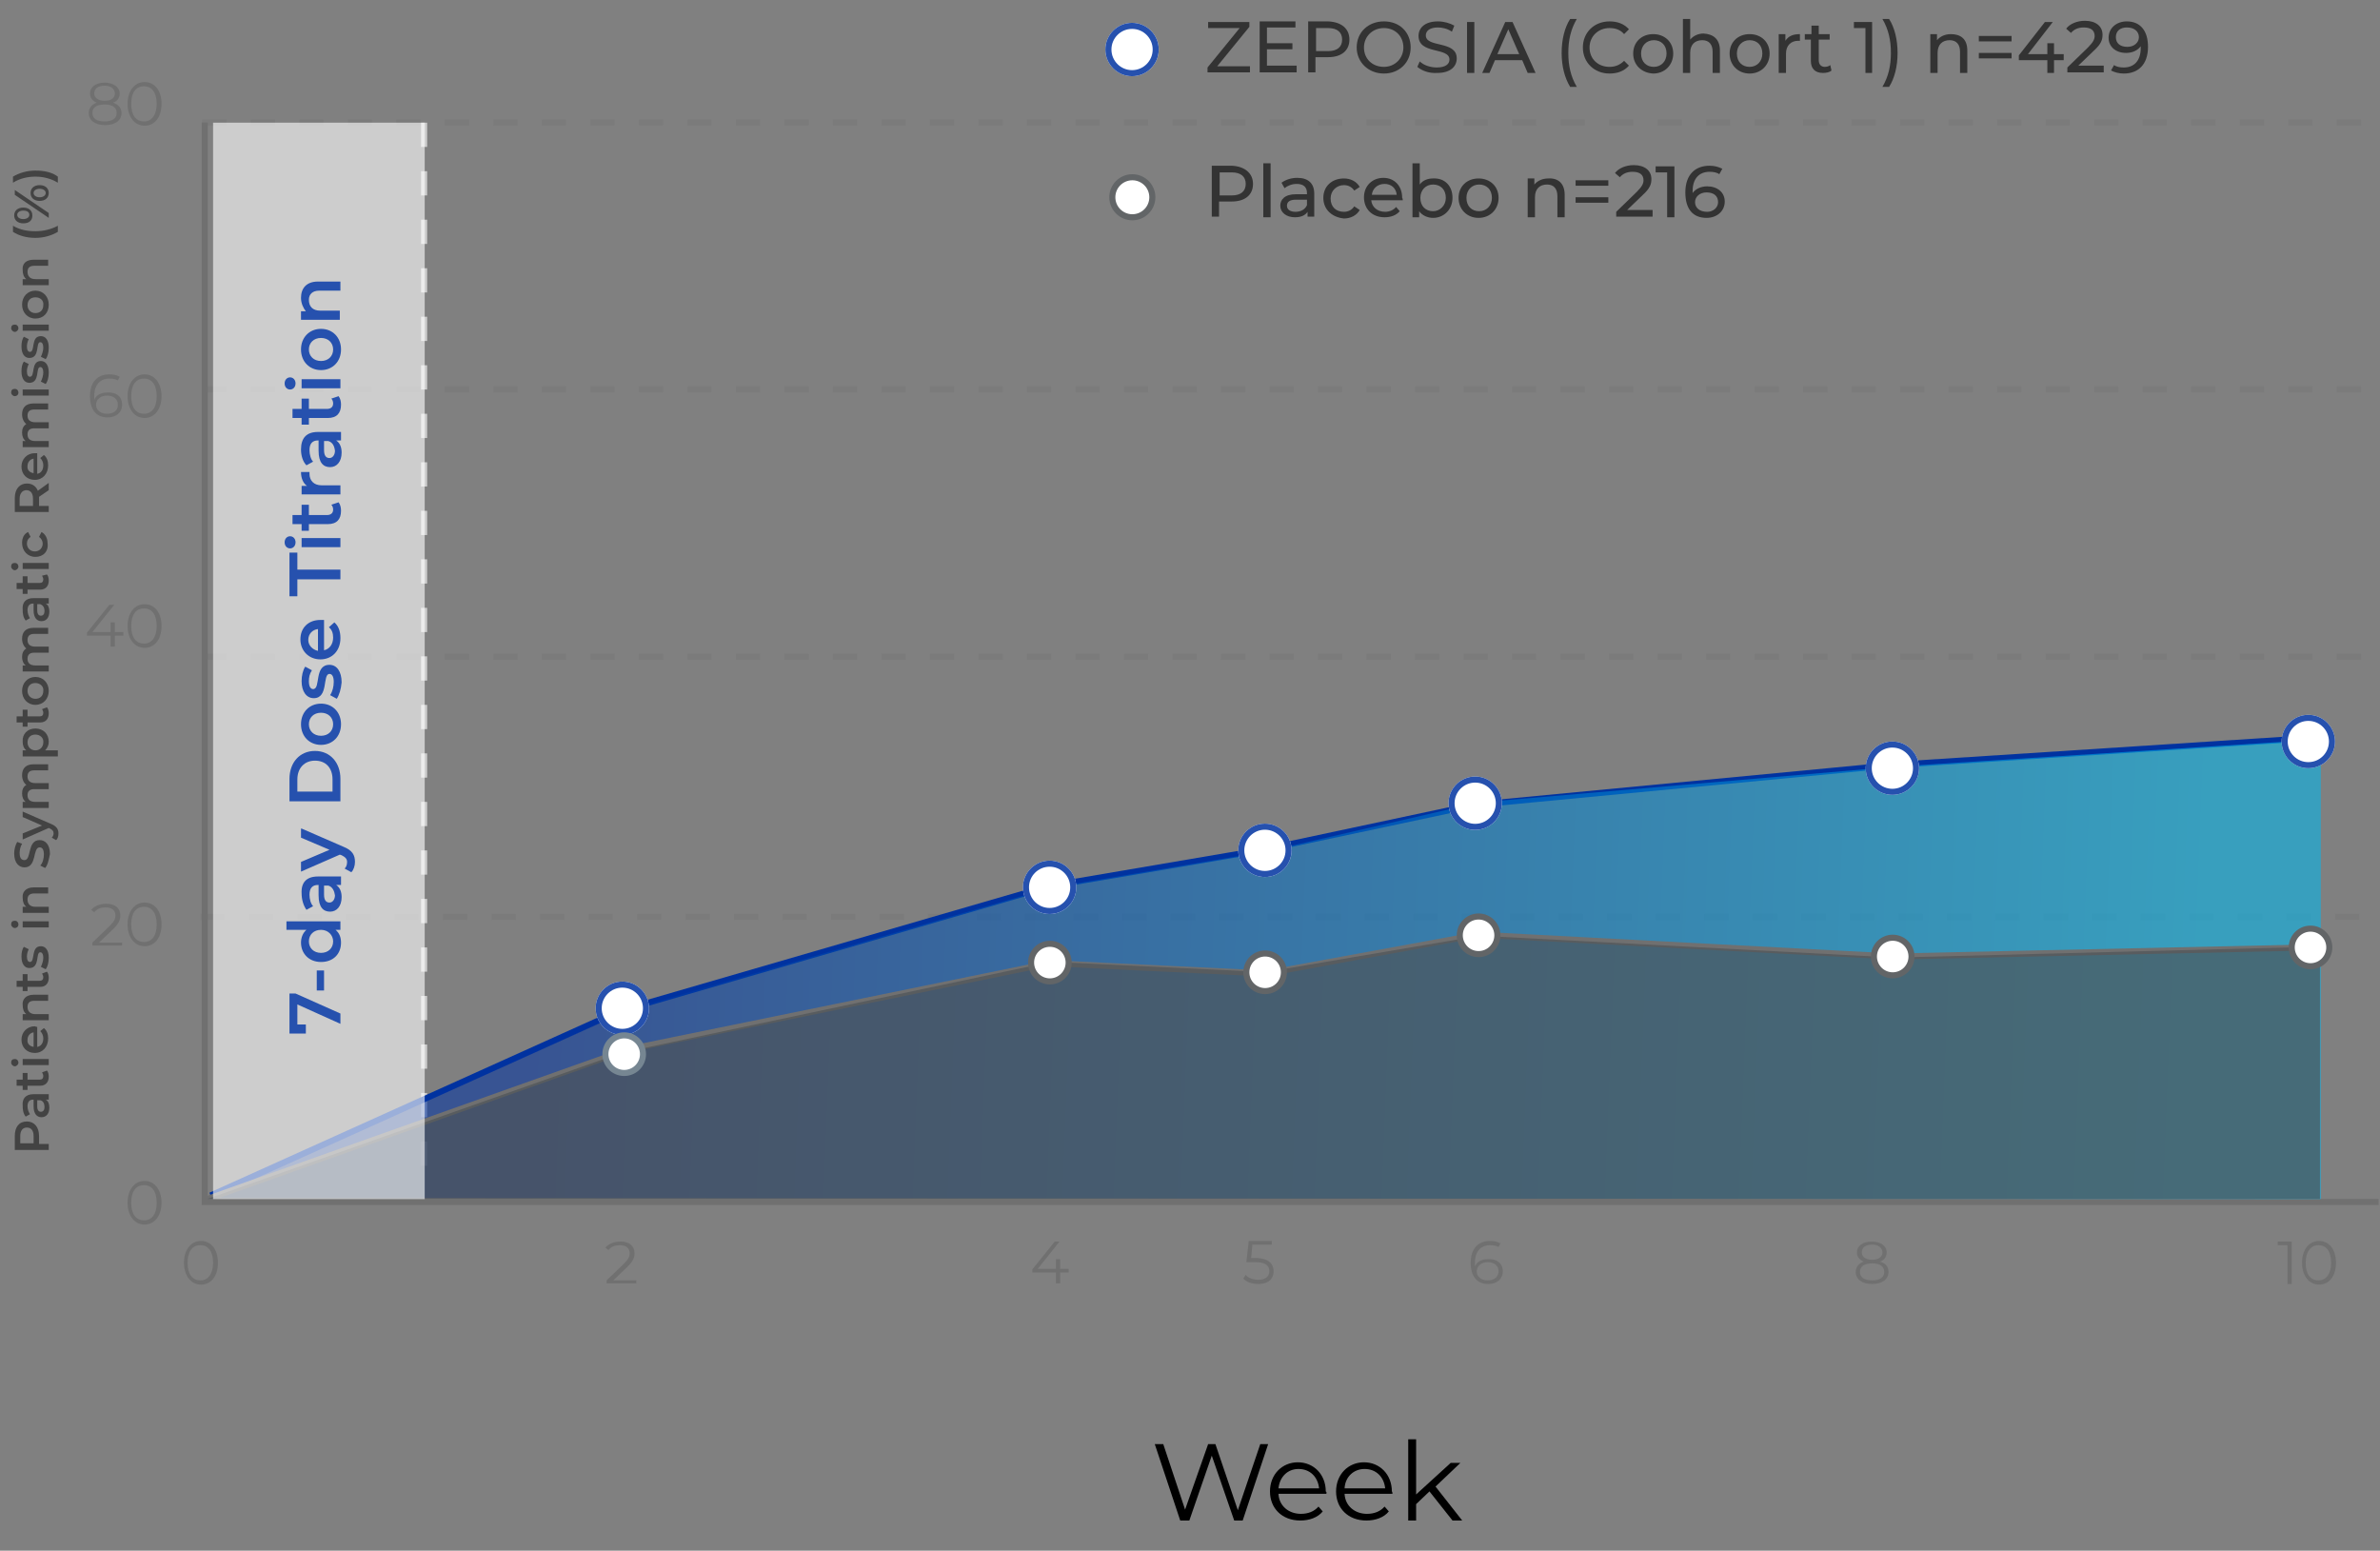
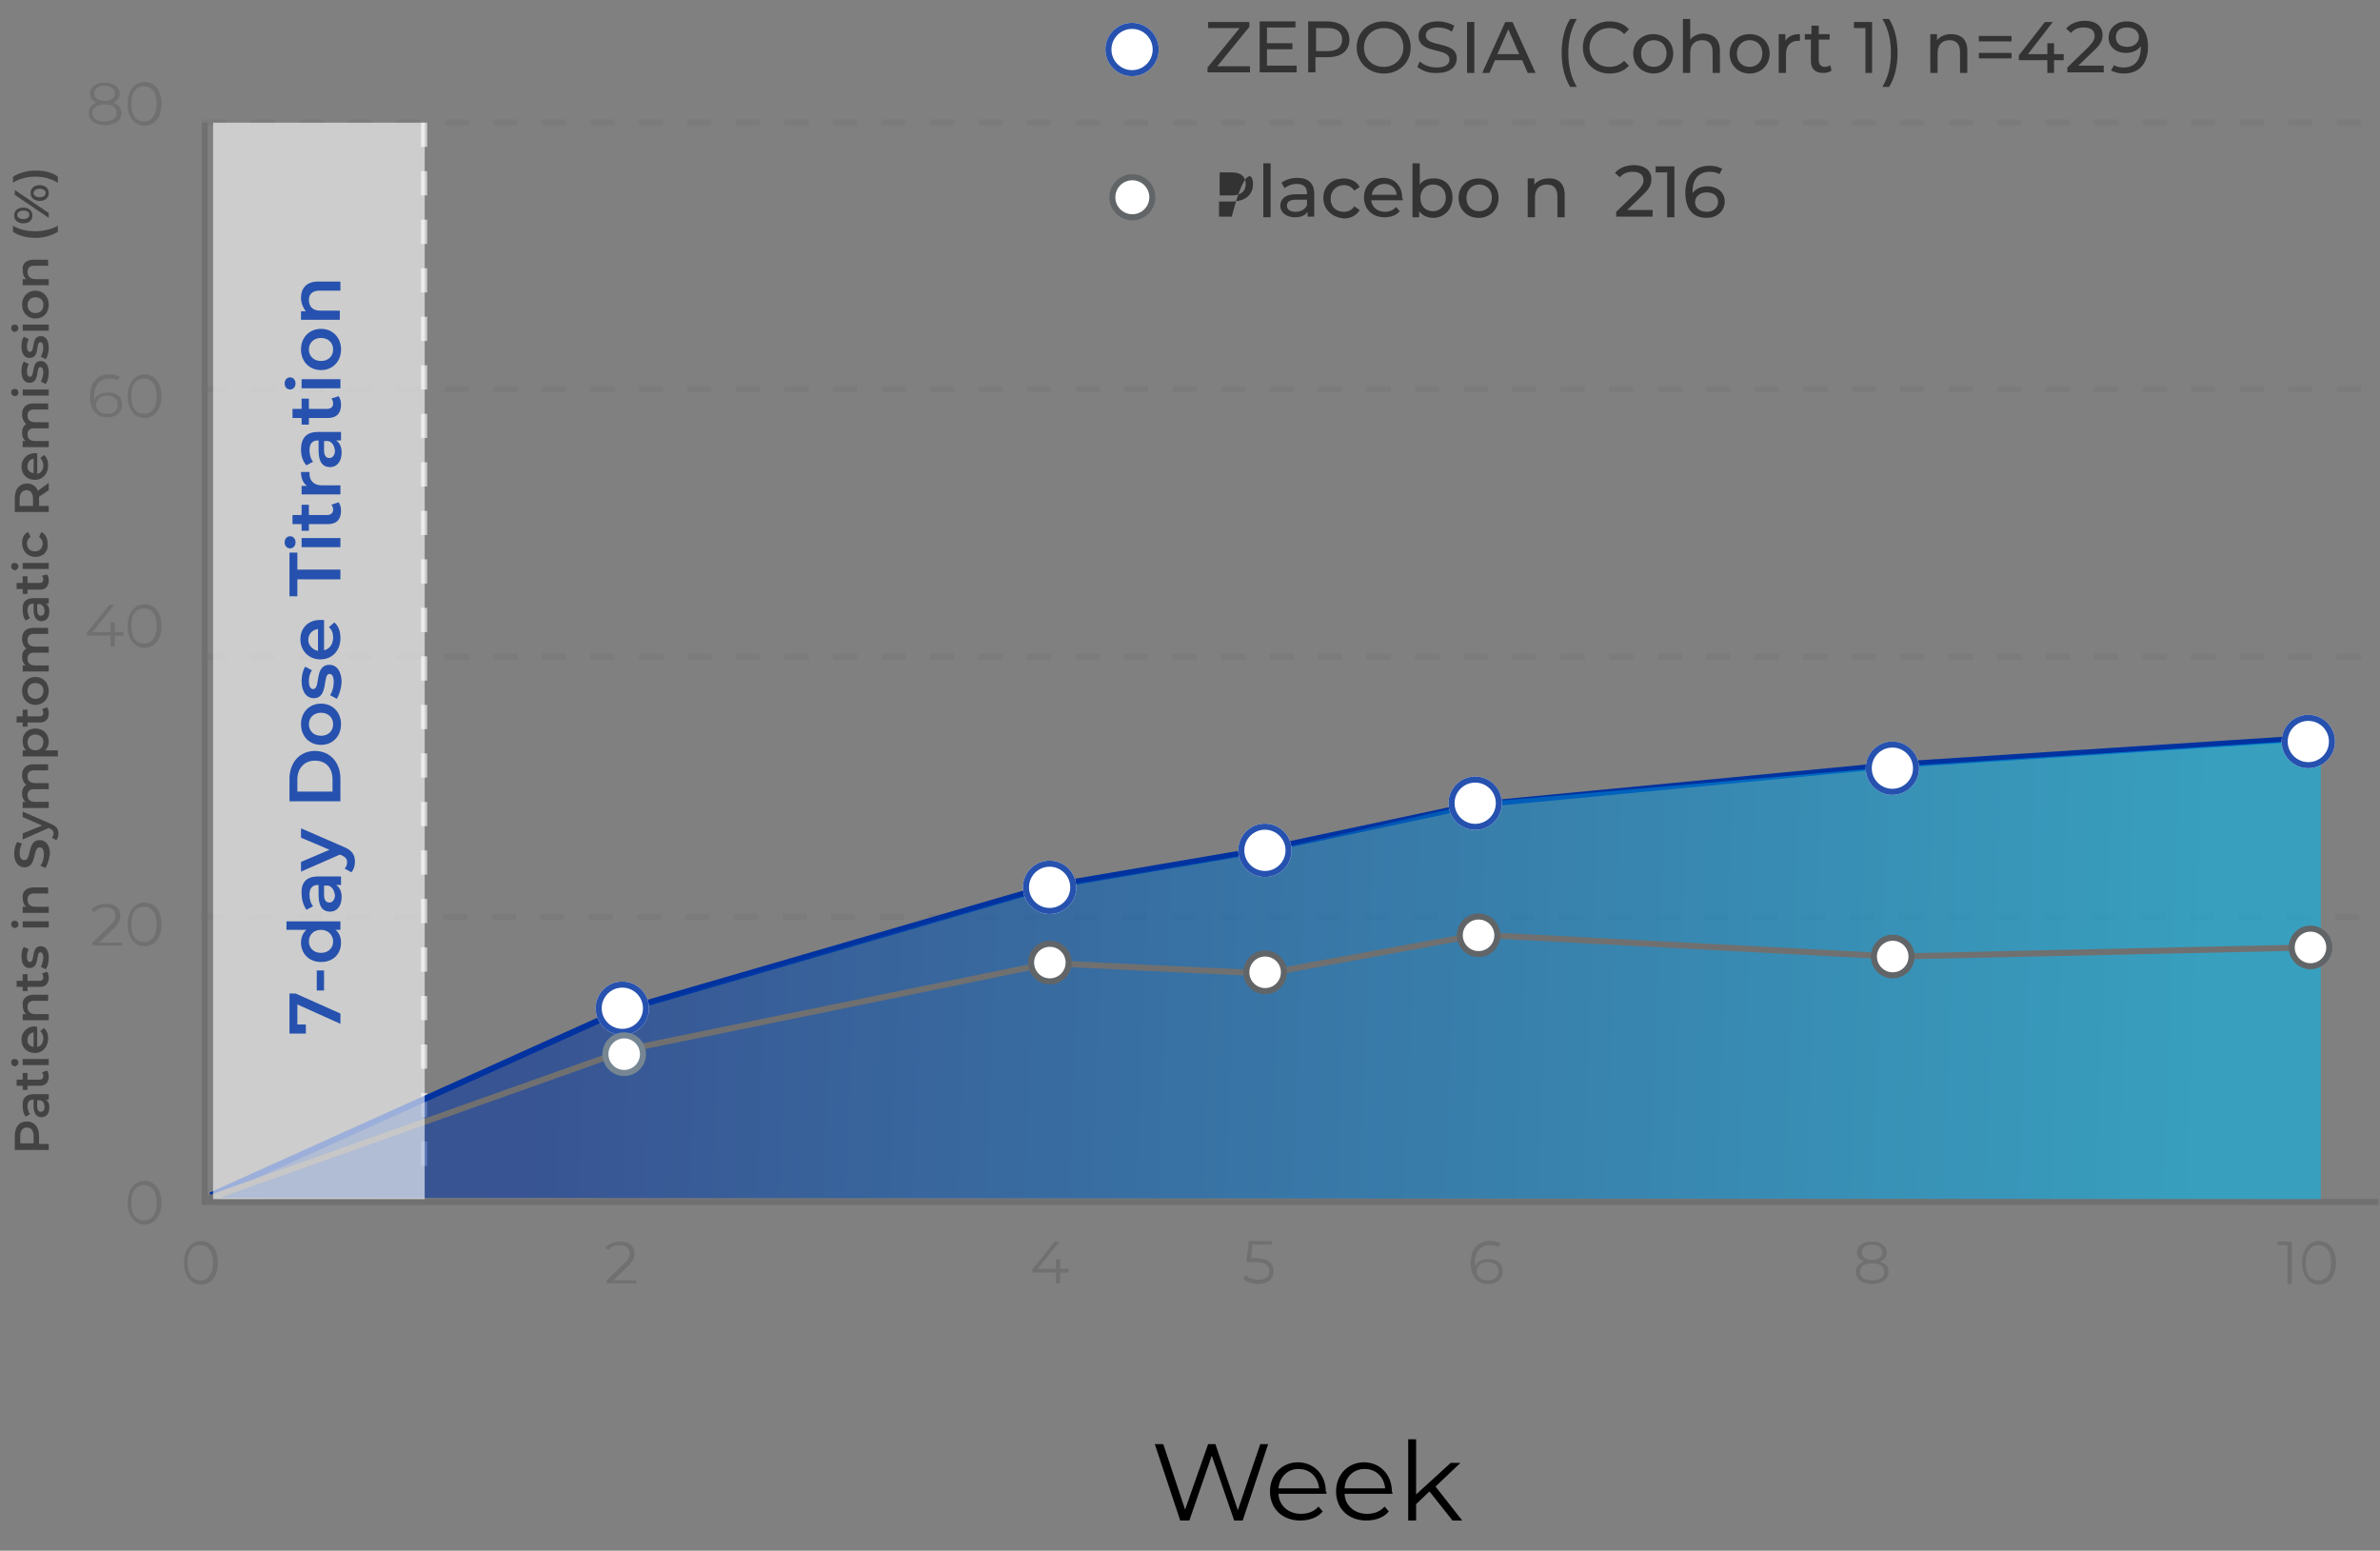
<svg xmlns="http://www.w3.org/2000/svg" version="1.1" id="Layer_1" x="0px" y="0px" viewBox="0 0 392.5 255.7" style="enable-background:new 0 0 392.5 255.7;" xml:space="preserve">
  <rect x="0" y="0" width="392.5" height="255.7" fill="#808080" stroke="none" />
  <style type="text/css">
	.st0{opacity:0.255;fill:none;stroke:#707070;stroke-dasharray:4;enable-background:new    ;}
	.st1{fill:none;stroke:#707070;}
	.st2{fill:none;stroke:#CECECE;stroke-dasharray:4;}
	.st3{fill:none;stroke:#0032A0;}
	.st4{opacity:0.566;fill:url(#Path_40903_00000183932025599213356230000009464131273277036223_);enable-background:new    ;}
	.st5{opacity:0.677;fill:#4D5358;enable-background:new    ;}
	.st6{fill:#FFFFFF;}
	.st7{fill:none;stroke:#2651AE;}
	.st8{fill:#FFFFFF;stroke:#768692;}
	.st9{fill:#FFFFFF;stroke:#626567;}
	.st10{enable-background:new    ;}
	.st11{fill:#333333;}
	.st12{fill:#707070;}
	.st13{opacity:0.609;fill:#FFFFFF;enable-background:new    ;}
	.st14{fill:#2651AE;}
	.st15{fill:#434343;}
</style>
  <g id="_6_Patients_in_Symptomatic_Remission" transform="translate(23.64 -26.873)">
    <g id="Chart_BG" transform="translate(9.422 47.074)">
      <line id="Line_168" class="st0" x1="0" y1="131" x2="359.5" y2="131" />
      <line id="Line_169" class="st0" x1="0.3" y1="88.1" x2="359.5" y2="88.1" />
      <line id="Line_170" class="st0" x1="0.3" y1="44" x2="359.5" y2="44" />
      <line id="Line_171" class="st0" x1="0.3" y1="0" x2="359.5" y2="0" />
      <path id="Path_41111" class="st1" d="M0.7,0v178h358.5" />
    </g>
    <path id="Path_41248" class="st2" d="M46.3,47.1v175.8" />
    <path id="Path_5330" class="st3" d="M357,148.6l-68.2,4.4l-69.3,6.6l-34.3,7.3l-35.8,6.1l-70.9,20.6L11.1,224" />
    <linearGradient id="Path_40903_00000161616875987225221610000015623695942693362313_" gradientUnits="userSpaceOnUse" x1="-132.177" y1="547.854" x2="-131.375" y2="547.847" gradientTransform="matrix(348.387 0 0 -75.787 46111.574 41706.609)">
      <stop offset="0" style="stop-color:#0032A0" />
      <stop offset="1" style="stop-color:#00B6ED" />
    </linearGradient>
    <path id="Path_40903" style="opacity:0.566;fill:url(#Path_40903_00000161616875987225221610000015623695942693362313_);enable-background:new    ;" d="   M10.6,224.4l69.7-31.1l69.2-20l36.1-6.1l34.6-8l68.6-5.9l70.3-4.5v75.8L10.6,224.4z" />
    <path id="Path_5331" class="st1" d="M357.4,183.1l-68.7,1.5l-68.6-3.6l-34.9,6.4l-35.7-1.7L80,199.9l-69.5,24.7" />
    <g transform="matrix(1, 0, 0, 1, -23.64, 26.87)">
-       <path id="Path_40904-2" class="st5" d="M34.2,197.7l68.3-24.1l70.9-15l35.3,1.7l35.3-6l68.4,3.6l70.2-1.8v41.6H34.2z" />
-     </g>
+       </g>
    <g id="Ellipse_53" transform="translate(74.593 188.727)">
      <ellipse class="st6" cx="4.4" cy="4.4" rx="4.4" ry="4.4" />
      <ellipse class="st7" cx="4.4" cy="4.4" rx="3.9" ry="3.9" />
    </g>
    <g id="Ellipse_54" transform="translate(145.058 168.79)">
      <ellipse class="st6" cx="4.4" cy="4.4" rx="4.4" ry="4.4" />
      <ellipse class="st7" cx="4.4" cy="4.4" rx="3.9" ry="3.9" />
    </g>
    <g id="Ellipse_57" transform="translate(180.567 162.688)">
      <ellipse class="st6" cx="4.4" cy="4.4" rx="4.4" ry="4.4" />
      <ellipse class="st7" cx="4.4" cy="4.4" rx="3.9" ry="3.9" />
    </g>
    <g id="Ellipse_59" transform="translate(215.244 154.92)">
      <ellipse class="st6" cx="4.4" cy="4.4" rx="4.4" ry="4.4" />
      <ellipse class="st7" cx="4.4" cy="4.4" rx="3.9" ry="3.9" />
    </g>
    <g id="Ellipse_61" transform="translate(284.044 149.142)">
      <ellipse class="st6" cx="4.4" cy="4.4" rx="4.4" ry="4.4" />
      <ellipse class="st7" cx="4.4" cy="4.4" rx="3.9" ry="3.9" />
    </g>
    <g id="Ellipse_63" transform="translate(352.638 144.745)">
      <ellipse class="st6" cx="4.4" cy="4.4" rx="4.4" ry="4.4" />
      <ellipse class="st7" cx="4.4" cy="4.4" rx="3.9" ry="3.9" />
    </g>
    <circle id="Ellipse_55" class="st8" cx="79.3" cy="200.7" r="3.1" />
    <circle id="Ellipse_56" class="st9" cx="149.5" cy="185.6" r="3.1" />
    <circle id="Ellipse_58" class="st9" cx="185" cy="187.2" r="3.1" />
    <circle id="Ellipse_60" class="st9" cx="220.2" cy="181.1" r="3.1" />
    <circle id="Ellipse_62" class="st9" cx="288.5" cy="184.6" r="3.1" />
    <circle id="Ellipse_64" class="st9" cx="357.4" cy="183.1" r="3.1" />
    <g class="st10">
      <path d="M185.5,265l-4.2,12.6h-1.4l-3.7-10.7l-3.7,10.7H171l-4.2-12.6h1.4l3.6,10.8l3.8-10.8h1.2l3.7,10.9l3.7-10.9H185.5z" />
      <path d="M195.1,273.2h-7.9c0.1,2,1.7,3.3,3.7,3.3c1.2,0,2.2-0.4,2.9-1.2l0.7,0.8c-0.8,1-2.2,1.5-3.7,1.5c-3,0-5-2-5-4.8    s2-4.8,4.6-4.8s4.6,2,4.6,4.8C195.2,272.9,195.1,273.1,195.1,273.2z M187.2,272.3h6.7c-0.2-1.9-1.5-3.2-3.4-3.2    C188.7,269.1,187.4,270.4,187.2,272.3z" />
      <path d="M206,273.2h-7.9c0.1,2,1.7,3.3,3.7,3.3c1.2,0,2.2-0.4,2.9-1.2l0.7,0.8c-0.8,1-2.2,1.5-3.7,1.5c-3,0-5-2-5-4.8    s2-4.8,4.6-4.8s4.6,2,4.6,4.8C206,272.9,206,273.1,206,273.2z M198.1,272.3h6.7c-0.2-1.9-1.5-3.2-3.4-3.2    C199.6,269.1,198.2,270.4,198.1,272.3z" />
      <path d="M212.1,272.8l-2.2,2.1v2.7h-1.3v-13.4h1.3v9.1l5.7-5.2h1.6l-4.1,3.9l4.4,5.6h-1.6L212.1,272.8z" />
    </g>
    <g class="st10">
-       <path class="st11" d="M183,57.2c0,1.8-1.3,2.9-3.5,2.9h-2.1v2.5h-1.2v-8.4h3.3C181.6,54.3,183,55.4,183,57.2z M181.8,57.2    c0-1.2-0.8-1.9-2.3-1.9h-2v3.8h2C181,59.1,181.8,58.4,181.8,57.2z" />
+       <path class="st11" d="M183,57.2c0,1.8-1.3,2.9-3.5,2.9h-2.1v2.5h-1.2h3.3C181.6,54.3,183,55.4,183,57.2z M181.8,57.2    c0-1.2-0.8-1.9-2.3-1.9h-2v3.8h2C181,59.1,181.8,58.4,181.8,57.2z" />
      <path class="st11" d="M184.7,53.8h1.2v8.9h-1.2V53.8z" />
      <path class="st11" d="M193.1,58.8v3.8H192v-0.8c-0.4,0.6-1.1,0.9-2.1,0.9c-1.4,0-2.4-0.8-2.4-1.9c0-1,0.7-1.9,2.6-1.9h1.8v-0.2    c0-1-0.6-1.5-1.7-1.5c-0.8,0-1.5,0.3-2,0.7l-0.5-0.9c0.7-0.5,1.6-0.8,2.6-0.8C192.1,56.2,193.1,57.1,193.1,58.8z M191.9,60.7v-0.9    h-1.8c-1.1,0-1.5,0.4-1.5,1c0,0.6,0.5,1,1.4,1C190.9,61.8,191.6,61.4,191.9,60.7z" />
      <path class="st11" d="M194.6,59.5c0-1.9,1.4-3.2,3.4-3.2c1.1,0,2.1,0.5,2.6,1.4l-0.9,0.6c-0.4-0.6-1-0.9-1.7-0.9    c-1.2,0-2.2,0.9-2.2,2.2c0,1.4,0.9,2.2,2.2,2.2c0.7,0,1.3-0.3,1.7-0.9l0.9,0.6c-0.5,0.9-1.5,1.4-2.6,1.4    C196,62.7,194.6,61.4,194.6,59.5z" />
      <path class="st11" d="M207.7,59.9h-5.2c0.1,1.1,1,1.9,2.3,1.9c0.7,0,1.4-0.3,1.8-0.8l0.6,0.7c-0.6,0.7-1.5,1-2.5,1    c-2.1,0-3.4-1.4-3.4-3.3c0-1.9,1.4-3.2,3.2-3.2s3.1,1.3,3.1,3.3C207.7,59.6,207.7,59.8,207.7,59.9z M202.6,59h4.1    c-0.1-1.1-0.9-1.8-2-1.8C203.5,57.2,202.7,58,202.6,59z" />
      <path class="st11" d="M215.9,59.5c0,1.9-1.4,3.3-3.2,3.3c-0.9,0-1.8-0.4-2.3-1.1v1h-1.1v-8.9h1.2v3.5c0.5-0.7,1.3-1,2.2-1    C214.6,56.2,215.9,57.5,215.9,59.5z M214.8,59.5c0-1.4-0.9-2.2-2.1-2.2c-1.2,0-2.1,0.9-2.1,2.2c0,1.4,0.9,2.2,2.1,2.2    C213.8,61.7,214.8,60.8,214.8,59.5z" />
      <path class="st11" d="M216.9,59.5c0-1.9,1.4-3.2,3.3-3.2s3.3,1.3,3.3,3.2c0,1.9-1.4,3.3-3.3,3.3S216.9,61.4,216.9,59.5z     M222.4,59.5c0-1.4-0.9-2.2-2.1-2.2s-2.1,0.9-2.1,2.2c0,1.4,0.9,2.2,2.1,2.2S222.4,60.8,222.4,59.5z" />
      <path class="st11" d="M234.4,59v3.7h-1.2v-3.5c0-1.2-0.6-1.9-1.7-1.9c-1.2,0-2,0.7-2,2.1v3.3h-1.2v-6.4h1.1v1c0.5-0.6,1.3-1,2.3-1    C233.3,56.2,234.4,57.1,234.4,59z" />
-       <path class="st11" d="M236.2,56.6h5.4v0.9h-5.4V56.6z M236.2,59.4h5.4v0.9h-5.4V59.4z" />
      <path class="st11" d="M248.9,61.6v1h-6v-0.8l3.4-3.3c0.9-0.9,1.1-1.4,1.1-1.9c0-0.9-0.6-1.4-1.8-1.4c-0.9,0-1.6,0.3-2.1,0.9    l-0.8-0.7c0.6-0.8,1.8-1.3,3.1-1.3c1.8,0,2.9,0.9,2.9,2.3c0,0.8-0.2,1.5-1.4,2.6l-2.6,2.5H248.9z" />
      <path class="st11" d="M252.5,54.3v8.4h-1.2v-7.4h-1.9v-1H252.5z" />
      <path class="st11" d="M260.8,60.1c0,1.6-1.3,2.7-3,2.7c-2.3,0-3.5-1.5-3.5-4.2c0-2.9,1.6-4.4,4-4.4c0.8,0,1.5,0.2,2.1,0.5    l-0.5,0.9c-0.4-0.3-1-0.4-1.6-0.4c-1.7,0-2.8,1.1-2.8,3.2c0,0.1,0,0.2,0,0.3c0.5-0.7,1.4-1.1,2.4-1.1    C259.6,57.6,260.8,58.6,260.8,60.1z M259.7,60.2c0-1-0.7-1.6-1.9-1.6c-1.1,0-1.9,0.7-1.9,1.6c0,0.9,0.7,1.6,2,1.6    C258.9,61.8,259.7,61.1,259.7,60.2z" />
    </g>
    <g class="st10">
      <path class="st11" d="M182.5,37.8v1h-7v-0.8l5.3-6.5h-5.2v-1h6.8v0.8l-5.3,6.5H182.5z" />
      <path class="st11" d="M190.2,37.8v1h-6.1v-8.4h5.9v1h-4.7v2.6h4.2v1h-4.2v2.7H190.2z" />
      <path class="st11" d="M198.9,33.4c0,1.8-1.3,2.9-3.5,2.9h-2.1v2.5h-1.2v-8.4h3.3C197.6,30.5,198.9,31.6,198.9,33.4z M197.7,33.4    c0-1.2-0.8-1.9-2.3-1.9h-2v3.8h2C196.9,35.3,197.7,34.6,197.7,33.4z" />
      <path class="st11" d="M200.1,34.7c0-2.5,1.9-4.3,4.5-4.3c2.6,0,4.4,1.8,4.4,4.3s-1.9,4.3-4.4,4.3C202,39,200.1,37.1,200.1,34.7z     M207.8,34.7c0-1.9-1.4-3.2-3.2-3.2c-1.9,0-3.3,1.4-3.3,3.2c0,1.9,1.4,3.2,3.3,3.2C206.4,37.9,207.8,36.5,207.8,34.7z" />
      <path class="st11" d="M210.1,37.9l0.4-0.9c0.6,0.6,1.7,1,2.8,1c1.5,0,2.1-0.6,2.1-1.3c0-2.1-5.1-0.8-5.1-3.9c0-1.3,1-2.4,3.2-2.4    c1,0,2,0.3,2.7,0.7l-0.4,1c-0.7-0.5-1.6-0.7-2.3-0.7c-1.4,0-2,0.6-2,1.3c0,2.1,5.1,0.8,5.1,3.8c0,1.3-1,2.4-3.2,2.4    C212,39,210.8,38.5,210.1,37.9z" />
      <path class="st11" d="M218.3,30.5h1.2v8.4h-1.2V30.5z" />
      <path class="st11" d="M227.4,36.8h-4.5l-0.9,2.1h-1.2l3.8-8.4h1.2l3.8,8.4h-1.3L227.4,36.8z M226.9,35.8l-1.8-4.1l-1.8,4.1H226.9z    " />
      <path class="st11" d="M233.9,35.6c0-2.2,0.5-4.2,1.4-5.6h1.1c-1,1.7-1.4,3.5-1.4,5.6s0.4,3.9,1.4,5.6h-1.1    C234.4,39.7,233.9,37.8,233.9,35.6z" />
      <path class="st11" d="M237.4,34.7c0-2.5,1.9-4.3,4.4-4.3c1.3,0,2.4,0.4,3.2,1.3l-0.8,0.8c-0.6-0.7-1.4-1-2.4-1    c-1.9,0-3.3,1.4-3.3,3.2c0,1.9,1.4,3.2,3.3,3.2c0.9,0,1.7-0.3,2.4-1l0.8,0.8c-0.8,0.9-1.9,1.3-3.2,1.3    C239.3,39,237.4,37.2,237.4,34.7z" />
      <path class="st11" d="M245.7,35.7c0-1.9,1.4-3.2,3.3-3.2c1.9,0,3.3,1.3,3.3,3.2c0,1.9-1.4,3.3-3.3,3.3    C247.1,38.9,245.7,37.6,245.7,35.7z M251.2,35.7c0-1.4-0.9-2.2-2.1-2.2c-1.2,0-2.1,0.9-2.1,2.2c0,1.4,0.9,2.2,2.1,2.2    C250.3,37.9,251.2,37,251.2,35.7z" />
      <path class="st11" d="M260,35.2v3.7h-1.2v-3.5c0-1.2-0.6-1.9-1.7-1.9c-1.2,0-2,0.7-2,2.1v3.3h-1.2V30h1.2v3.4c0.5-0.6,1.3-1,2.2-1    C258.9,32.5,260,33.3,260,35.2z" />
      <path class="st11" d="M261.6,35.7c0-1.9,1.4-3.2,3.3-3.2s3.3,1.3,3.3,3.2c0,1.9-1.4,3.3-3.3,3.3S261.6,37.6,261.6,35.7z M267,35.7    c0-1.4-0.9-2.2-2.1-2.2s-2.1,0.9-2.1,2.2c0,1.4,0.9,2.2,2.1,2.2S267,37,267,35.7z" />
      <path class="st11" d="M273.2,32.5v1.1c-0.1,0-0.2,0-0.3,0c-1.2,0-2,0.8-2,2.1v3.2h-1.2v-6.4h1.1v1.1    C271.3,32.8,272.1,32.5,273.2,32.5z" />
      <path class="st11" d="M278.4,38.5c-0.3,0.3-0.9,0.4-1.4,0.4c-1.3,0-2-0.7-2-2v-3.5H274v-0.9h1.1v-1.4h1.2v1.4h1.8v0.9h-1.8v3.4    c0,0.7,0.4,1.1,1,1.1c0.3,0,0.7-0.1,0.9-0.3L278.4,38.5z" />
      <path class="st11" d="M285.1,30.5v8.4H284v-7.4h-1.9v-1H285.1z" />
      <path class="st11" d="M286.8,41.2c1-1.7,1.4-3.5,1.4-5.6s-0.4-3.9-1.4-5.6h1.1c0.9,1.4,1.4,3.4,1.4,5.6s-0.5,4.2-1.4,5.6H286.8z" />
      <path class="st11" d="M300.8,35.2v3.7h-1.2v-3.5c0-1.2-0.6-1.9-1.7-1.9c-1.2,0-2,0.7-2,2.1v3.3h-1.2v-6.4h1.1v1    c0.5-0.6,1.3-1,2.3-1C299.7,32.5,300.8,33.3,300.8,35.2z" />
      <path class="st11" d="M302.7,32.8h5.4v0.9h-5.4V32.8z M302.7,35.6h5.4v0.9h-5.4V35.6z" />
      <path class="st11" d="M316.7,36.8h-1.6v2.1H314v-2.1h-4.7V36l4.3-5.5h1.3l-4.1,5.3h3.2V34h1.1v1.8h1.6V36.8z" />
      <path class="st11" d="M323.3,37.8v1h-6v-0.8l3.4-3.3c0.9-0.9,1.1-1.4,1.1-1.9c0-0.9-0.6-1.4-1.8-1.4c-0.9,0-1.6,0.3-2.1,0.9    l-0.8-0.7c0.6-0.8,1.8-1.3,3.1-1.3c1.8,0,2.9,0.9,2.9,2.3c0,0.8-0.2,1.5-1.4,2.6l-2.6,2.5H323.3z" />
      <path class="st11" d="M330.6,34.6c0,2.9-1.6,4.4-4,4.4c-0.8,0-1.5-0.2-2.1-0.5l0.5-0.9c0.4,0.3,1,0.4,1.6,0.4    c1.7,0,2.8-1.1,2.8-3.2v-0.3c-0.5,0.7-1.4,1.1-2.4,1.1c-1.7,0-2.9-1-2.9-2.5c0-1.6,1.3-2.7,3-2.7    C329.3,30.4,330.6,31.9,330.6,34.6z M329.1,33c0-0.9-0.7-1.6-2-1.6c-1.1,0-1.8,0.6-1.8,1.6c0,1,0.7,1.6,1.9,1.6    C328.3,34.6,329.1,33.9,329.1,33z" />
    </g>
    <circle id="Ellipse_2474" class="st9" cx="163.1" cy="59.4" r="3.3" />
    <g id="Ellipse_2475" transform="translate(158.654 30.638)">
      <circle class="st6" cx="4.4" cy="4.4" r="4.4" />
      <circle class="st7" cx="4.4" cy="4.4" r="3.9" />
    </g>
    <g class="st10">
      <path class="st12" d="M6.7,235.1c0-2.2,1.2-3.6,2.8-3.6s2.8,1.3,2.8,3.6s-1.2,3.6-2.8,3.6S6.7,237.3,6.7,235.1z M11.5,235.1    c0-1.9-0.8-2.9-2.1-2.9s-2.1,1-2.1,2.9s0.8,2.9,2.1,2.9S11.5,236.9,11.5,235.1z" />
    </g>
    <g class="st10">
      <path class="st12" d="M81.3,237.9v0.6h-4.9V238l2.9-2.8c0.8-0.8,0.9-1.2,0.9-1.7c0-0.8-0.6-1.3-1.6-1.3c-0.8,0-1.4,0.2-1.9,0.8    l-0.5-0.4c0.5-0.6,1.4-1,2.5-1c1.4,0,2.3,0.7,2.3,1.9c0,0.7-0.2,1.3-1.1,2.2l-2.4,2.3H81.3z" />
    </g>
    <g class="st10">
      <path class="st12" d="M-3.5,182.2v0.6h-4.9v-0.5l2.9-2.8c0.8-0.8,0.9-1.2,0.9-1.7c0-0.8-0.6-1.3-1.6-1.3c-0.8,0-1.4,0.2-1.9,0.8    l-0.5-0.4c0.5-0.6,1.4-1,2.5-1c1.4,0,2.3,0.7,2.3,1.9c0,0.7-0.2,1.3-1.1,2.2l-2.4,2.3H-3.5z" />
      <path class="st12" d="M-2.6,179.3c0-2.2,1.2-3.6,2.8-3.6s2.8,1.3,2.8,3.6s-1.2,3.6-2.8,3.6S-2.6,181.5-2.6,179.3z M2.2,179.3    c0-1.9-0.8-2.9-2.1-2.9s-2.1,1-2.1,2.9s0.8,2.9,2.1,2.9S2.2,181.2,2.2,179.3z" />
    </g>
    <g class="st10">
      <path class="st12" d="M-2.6,225.2c0-2.2,1.2-3.6,2.8-3.6S3,223,3,225.2s-1.2,3.6-2.8,3.6S-2.6,227.4-2.6,225.2z M2.2,225.2    c0-1.9-0.8-2.9-2.1-2.9s-2.1,1-2.1,2.9s0.8,2.9,2.1,2.9S2.2,227.1,2.2,225.2z" />
    </g>
    <g class="st10">
      <path class="st12" d="M-3.3,131.7h-1.4v1.8h-0.7v-1.8h-3.9v-0.5l3.7-4.6h0.8l-3.6,4.5h3v-1.6h0.7v1.6h1.4V131.7z" />
      <path class="st12" d="M-2.6,130.1c0-2.2,1.2-3.6,2.8-3.6s2.8,1.3,2.8,3.6s-1.2,3.6-2.8,3.6S-2.6,132.3-2.6,130.1z M2.2,130.1    c0-1.9-0.8-2.9-2.1-2.9s-2.1,1-2.1,2.9s0.8,2.9,2.1,2.9S2.2,131.9,2.2,130.1z" />
    </g>
    <g class="st10">
      <path class="st12" d="M-3.5,93.6c0,1.3-1,2.1-2.4,2.1c-1.9,0-2.9-1.3-2.9-3.5c0-2.4,1.3-3.6,3.2-3.6c0.6,0,1.2,0.1,1.7,0.4    l-0.3,0.6c-0.4-0.2-0.8-0.3-1.4-0.3c-1.5,0-2.5,1-2.5,2.9c0,0.2,0,0.4,0,0.6c0.3-0.8,1.2-1.2,2.1-1.2C-4.4,91.5-3.5,92.3-3.5,93.6    z M-4.2,93.6c0-0.9-0.7-1.5-1.8-1.5c-1.1,0-1.8,0.7-1.8,1.5c0,0.8,0.6,1.5,1.8,1.5C-4.9,95.1-4.2,94.6-4.2,93.6z" />
      <path class="st12" d="M-2.6,92.2c0-2.2,1.2-3.6,2.8-3.6S3,90,3,92.2s-1.2,3.6-2.8,3.6S-2.6,94.4-2.6,92.2z M2.2,92.2    c0-1.9-0.8-2.9-2.1-2.9s-2.1,1-2.1,2.9s0.8,2.9,2.1,2.9S2.2,94.1,2.2,92.2z" />
    </g>
    <g class="st10">
      <path class="st12" d="M-3.6,45.5c0,1.2-1,2-2.7,2c-1.7,0-2.7-0.8-2.7-2c0-0.8,0.5-1.4,1.3-1.7c-0.7-0.3-1.1-0.8-1.1-1.5    c0-1.1,1-1.8,2.4-1.8s2.5,0.7,2.5,1.8c0,0.7-0.4,1.3-1.1,1.5C-4.1,44.1-3.6,44.7-3.6,45.5z M-4.4,45.5c0-0.9-0.7-1.4-2-1.4    s-2,0.5-2,1.4c0,0.9,0.7,1.4,2,1.4S-4.4,46.4-4.4,45.5z M-6.4,43.5c1.1,0,1.7-0.5,1.7-1.2c0-0.8-0.7-1.3-1.7-1.3    c-1.1,0-1.7,0.5-1.7,1.3C-8.1,43-7.4,43.5-6.4,43.5z" />
      <path class="st12" d="M-2.6,44c0-2.2,1.2-3.6,2.8-3.6S3,41.7,3,44s-1.2,3.6-2.8,3.6S-2.6,46.2-2.6,44z M2.2,44    c0-1.9-0.8-2.9-2.1-2.9s-2.1,1-2.1,2.9s0.8,2.9,2.1,2.9S2.2,45.8,2.2,44z" />
    </g>
    <g class="st10">
      <path class="st12" d="M152.6,236.7h-1.4v1.8h-0.7v-1.8h-3.9v-0.5l3.7-4.6h0.8l-3.6,4.5h3v-1.6h0.7v1.6h1.4V236.7z" />
    </g>
    <g class="st10">
      <path class="st12" d="M186.4,236.5c0,1.2-0.8,2.1-2.5,2.1c-1,0-2-0.3-2.5-0.9l0.4-0.6c0.4,0.5,1.2,0.8,2.1,0.8    c1.2,0,1.8-0.6,1.8-1.4c0-0.9-0.6-1.5-2.3-1.5h-1.5l0.4-3.5h3.8v0.6h-3.2l-0.2,2.2h0.9C185.6,234.4,186.4,235.3,186.4,236.5z" />
    </g>
    <g class="st10">
      <path class="st12" d="M224.2,236.5c0,1.3-1,2.1-2.4,2.1c-1.9,0-2.9-1.3-2.9-3.5c0-2.4,1.3-3.6,3.2-3.6c0.6,0,1.2,0.1,1.7,0.4    l-0.3,0.6c-0.4-0.2-0.8-0.3-1.4-0.3c-1.5,0-2.5,1-2.5,2.9c0,0.2,0,0.4,0,0.6c0.3-0.8,1.2-1.2,2.1-1.2    C223.2,234.4,224.2,235.2,224.2,236.5z M223.5,236.5c0-0.9-0.7-1.5-1.8-1.5c-1.1,0-1.8,0.7-1.8,1.5c0,0.8,0.6,1.5,1.8,1.5    C222.8,238,223.5,237.4,223.5,236.5z" />
    </g>
    <g class="st10">
      <path class="st12" d="M287.8,236.6c0,1.2-1,2-2.7,2c-1.7,0-2.7-0.8-2.7-2c0-0.8,0.5-1.4,1.3-1.7c-0.7-0.3-1.1-0.8-1.1-1.5    c0-1.1,1-1.8,2.4-1.8c1.5,0,2.5,0.7,2.5,1.8c0,0.7-0.4,1.3-1.1,1.5C287.4,235.2,287.8,235.8,287.8,236.6z M287.1,236.6    c0-0.9-0.7-1.4-2-1.4s-2,0.5-2,1.4c0,0.9,0.7,1.4,2,1.4S287.1,237.5,287.1,236.6z M285.1,234.6c1.1,0,1.7-0.5,1.7-1.2    c0-0.8-0.7-1.3-1.7-1.3c-1.1,0-1.7,0.5-1.7,1.3C283.4,234.1,284,234.6,285.1,234.6z" />
    </g>
    <g class="st10">
      <path class="st12" d="M354.3,231.6v7h-0.7v-6.4h-1.6v-0.6H354.3z" />
      <path class="st12" d="M356,235.1c0-2.2,1.2-3.6,2.8-3.6s2.8,1.3,2.8,3.6s-1.2,3.6-2.8,3.6S356,237.3,356,235.1z M360.8,235.1    c0-1.9-0.8-2.9-2.1-2.9c-1.2,0-2.1,1-2.1,2.9s0.8,2.9,2.1,2.9C360,238,360.8,236.9,360.8,235.1z" />
    </g>
    <rect id="Rectangle_12644" x="11.5" y="47.1" class="st13" width="34.9" height="177.5" />
    <g class="st10">
      <path class="st14" d="M24.1,190.7h1l7.4,3.3v1.7l-7.1-3.2v3.3h1.4v1.5h-2.7V190.7z" />
      <path class="st14" d="M28.6,190.2v-3.3h1.2v3.3H28.6z" />
      <path class="st14" d="M23.6,178.8h8.9v1.4h-0.8c0.6,0.5,0.9,1.2,0.9,2.1c0,1.9-1.3,3.2-3.3,3.2s-3.3-1.4-3.3-3.2    c0-0.8,0.3-1.6,0.9-2.1h-3.3V178.8z M29.3,180.2c-1.2,0-2,0.8-2,1.9c0,1.1,0.8,1.9,2,1.9s2-0.8,2-1.9    C31.3,181.1,30.5,180.2,29.3,180.2z" />
      <path class="st14" d="M28.8,171.4h3.8v1.4h-0.8c0.6,0.4,0.9,1.1,0.9,2c0,1.5-0.8,2.4-1.9,2.4c-1.1,0-1.9-0.7-1.9-2.7v-1.7h-0.1    c-0.9,0-1.4,0.5-1.4,1.6c0,0.7,0.2,1.5,0.6,1.9l-1.1,0.6c-0.5-0.7-0.8-1.7-0.8-2.7C26,172.4,26.9,171.4,28.8,171.4z M30.5,172.9    h-0.7v1.5c0,1,0.4,1.3,0.9,1.3c0.5,0,0.9-0.5,0.9-1.2C31.5,173.8,31.2,173.1,30.5,172.9z" />
      <path class="st14" d="M26.1,163.5l6.9,3c1.5,0.6,1.9,1.4,1.9,2.5c0,0.6-0.2,1.3-0.6,1.7l-1.1-0.6c0.3-0.3,0.4-0.7,0.4-1.1    c0-0.5-0.3-0.8-0.9-1.1l-0.3-0.1l-6.4,2.8V169l4.7-2l-4.7-2V163.5z" />
      <path class="st14" d="M24.1,159v-3.7c0-2.7,1.7-4.6,4.2-4.6c2.5,0,4.2,1.9,4.2,4.6v3.7H24.1z M31.2,155.4c0-1.9-1.1-3.1-2.9-3.1    c-1.7,0-2.9,1.2-2.9,3.1v2h5.8V155.4z" />
      <path class="st14" d="M29.3,149.7c-1.9,0-3.3-1.4-3.3-3.4c0-2,1.4-3.4,3.3-3.4s3.3,1.4,3.3,3.4C32.6,148.3,31.2,149.7,29.3,149.7z     M29.3,144.4c-1.2,0-2,0.8-2,1.9c0,1.1,0.8,1.9,2,1.9s2-0.8,2-1.9C31.3,145.2,30.5,144.4,29.3,144.4z" />
      <path class="st14" d="M31.9,142.1l-1.1-0.6c0.4-0.6,0.6-1.4,0.6-2.2c0-0.9-0.3-1.3-0.7-1.3c-1.2,0-0.1,4-2.6,4c-1.2,0-2-1.1-2-2.8    c0-0.9,0.2-1.8,0.6-2.4l1.1,0.6c-0.4,0.6-0.5,1.2-0.5,1.8c0,0.9,0.3,1.3,0.7,1.3c1.3,0,0.1-4,2.7-4c1.2,0,2,1.1,2,2.9    C32.6,140.5,32.3,141.5,31.9,142.1z" />
      <path class="st14" d="M29.8,129.1v5c0.9-0.2,1.5-1,1.5-2.1c0-0.7-0.2-1.3-0.7-1.7l0.9-0.8c0.7,0.6,1,1.5,1,2.6    c0,2.1-1.4,3.5-3.3,3.5s-3.3-1.4-3.3-3.3c0-1.9,1.3-3.2,3.3-3.2C29.5,129.1,29.6,129.1,29.8,129.1z M28.8,134.2v-3.6    c-0.9,0.1-1.6,0.8-1.6,1.8C27.2,133.3,27.9,134,28.8,134.2z" />
      <path class="st14" d="M25.4,122.4v2.8h-1.3V118h1.3v2.8h7.1v1.6H25.4z" />
      <path class="st14" d="M24.2,117.3c-0.5,0-0.9-0.4-0.9-1c0-0.6,0.4-1,0.9-1c0.5,0,0.9,0.4,0.9,1C25.1,116.9,24.7,117.3,24.2,117.3z     M26.1,117.1v-1.5h6.4v1.5H26.1z" />
      <path class="st14" d="M32.2,109.7c0.3,0.4,0.4,0.9,0.4,1.4c0,1.4-0.7,2.2-2.2,2.2h-3.1v1.1h-1.2v-1.1h-1.5v-1.5h1.5v-1.7h1.2v1.7    h3c0.6,0,1-0.3,1-0.9c0-0.3-0.1-0.6-0.3-0.8L32.2,109.7z" />
      <path class="st14" d="M26,104.7h1.4c0,0.1,0,0.2,0,0.3c0,1.1,0.7,1.9,2,1.9h3.1v1.5h-6.4V107H27C26.4,106.6,26,105.8,26,104.7z" />
      <path class="st14" d="M28.8,98.1h3.8v1.4h-0.8c0.6,0.4,0.9,1.1,0.9,2c0,1.5-0.8,2.4-1.9,2.4c-1.1,0-1.9-0.7-1.9-2.7v-1.7h-0.1    c-0.9,0-1.4,0.5-1.4,1.6c0,0.7,0.2,1.5,0.6,1.9l-1.1,0.6C26.3,103,26,102,26,101C26,99.1,26.9,98.1,28.8,98.1z M30.5,99.6h-0.7    v1.5c0,1,0.4,1.3,0.9,1.3c0.5,0,0.9-0.5,0.9-1.2C31.5,100.4,31.2,99.8,30.5,99.6z" />
      <path class="st14" d="M32.2,92.2c0.3,0.4,0.4,0.9,0.4,1.4c0,1.4-0.7,2.2-2.2,2.2h-3.1v1.1h-1.2v-1.1h-1.5v-1.5h1.5v-1.7h1.2v1.7h3    c0.6,0,1-0.3,1-0.9c0-0.3-0.1-0.6-0.3-0.8L32.2,92.2z" />
      <path class="st14" d="M24.2,91.1c-0.5,0-0.9-0.4-0.9-1c0-0.6,0.4-1,0.9-1c0.5,0,0.9,0.4,0.9,1C25.1,90.7,24.7,91.1,24.2,91.1z     M26.1,90.9v-1.5h6.4v1.5H26.1z" />
      <path class="st14" d="M29.3,87.9c-1.9,0-3.3-1.4-3.3-3.4c0-2,1.4-3.4,3.3-3.4s3.3,1.4,3.3,3.4C32.6,86.5,31.2,87.9,29.3,87.9z     M29.3,82.6c-1.2,0-2,0.8-2,1.9c0,1.1,0.8,1.9,2,1.9s2-0.8,2-1.9C31.3,83.4,30.5,82.6,29.3,82.6z" />
      <path class="st14" d="M28.8,73.3h3.7v1.5H29c-1.1,0-1.7,0.6-1.7,1.5c0,1.1,0.6,1.8,1.9,1.8h3.2v1.5h-6.4v-1.4h0.8    C26.4,77.7,26,76.9,26,76C26,74.4,26.9,73.3,28.8,73.3z" />
    </g>
    <g class="st10">
      <path class="st15" d="M-19.2,211.8c1.2,0,2,0.9,2,2.4v1.3h1.6v1h-5.6v-2.3C-21.2,212.7-20.5,211.8-19.2,211.8z M-19.2,212.8    c-0.7,0-1.1,0.5-1.1,1.4v1.2h2.2v-1.2C-18.1,213.3-18.5,212.8-19.2,212.8z" />
      <path class="st15" d="M-18.1,207.3h2.5v0.9h-0.5c0.4,0.2,0.6,0.7,0.6,1.3c0,1-0.5,1.6-1.3,1.6c-0.7,0-1.3-0.5-1.3-1.8v-1.1h-0.1    c-0.6,0-0.9,0.4-0.9,1.1c0,0.5,0.2,1,0.4,1.3l-0.7,0.4c-0.4-0.5-0.5-1.1-0.5-1.8C-20,208-19.4,207.3-18.1,207.3z M-17,208.3h-0.5    v1c0,0.7,0.3,0.9,0.6,0.9c0.4,0,0.6-0.3,0.6-0.8C-16.3,208.9-16.5,208.4-17,208.3z" />
      <path class="st15" d="M-15.9,203.4c0.2,0.2,0.3,0.6,0.3,1c0,0.9-0.5,1.5-1.4,1.5h-2.1v0.7h-0.8v-0.7h-1v-1h1v-1.1h0.8v1.1h2    c0.4,0,0.6-0.2,0.6-0.6c0-0.2-0.1-0.4-0.2-0.6L-15.9,203.4z" />
      <path class="st15" d="M-21.2,202.7c-0.3,0-0.6-0.3-0.6-0.6c0-0.4,0.2-0.6,0.6-0.6c0.4,0,0.6,0.3,0.6,0.6    C-20.6,202.4-20.9,202.7-21.2,202.7z M-19.9,202.5v-1h4.3v1H-19.9z" />
      <path class="st15" d="M-17.5,196.2v3.3c0.6-0.1,1-0.6,1-1.4c0-0.5-0.2-0.9-0.5-1.2l0.6-0.5c0.5,0.4,0.7,1,0.7,1.7    c0,1.4-0.9,2.4-2.2,2.4s-2.2-0.9-2.2-2.2c0-1.2,0.9-2.2,2.2-2.2C-17.7,196.2-17.6,196.2-17.5,196.2z M-18.1,199.5v-2.4    c-0.6,0.1-1,0.6-1,1.2C-19.2,199-18.7,199.4-18.1,199.5z" />
      <path class="st15" d="M-18.1,190.9h2.4v1H-18c-0.8,0-1.1,0.4-1.1,1c0,0.7,0.4,1.2,1.3,1.2h2.2v1h-4.3v-1h0.6    c-0.4-0.3-0.6-0.8-0.6-1.5C-20,191.7-19.4,190.9-18.1,190.9z" />
      <path class="st15" d="M-15.9,187.1c0.2,0.2,0.3,0.6,0.3,1c0,0.9-0.5,1.5-1.4,1.5h-2.1v0.7h-0.8v-0.7h-1v-1h1v-1.1h0.8v1.1h2    c0.4,0,0.6-0.2,0.6-0.6c0-0.2-0.1-0.4-0.2-0.6L-15.9,187.1z" />
      <path class="st15" d="M-16.1,186.7l-0.8-0.4c0.2-0.4,0.4-1,0.4-1.5c0-0.6-0.2-0.9-0.5-0.9c-0.8,0,0,2.6-1.8,2.6    c-0.8,0-1.3-0.7-1.3-1.9c0-0.6,0.1-1.2,0.4-1.6l0.8,0.4c-0.2,0.4-0.3,0.8-0.3,1.2c0,0.6,0.2,0.9,0.5,0.9c0.9,0,0.1-2.6,1.8-2.6    c0.8,0,1.3,0.7,1.3,1.9C-15.6,185.6-15.8,186.3-16.1,186.7z" />
      <path class="st15" d="M-21.2,179.9c-0.3,0-0.6-0.3-0.6-0.6c0-0.4,0.2-0.6,0.6-0.6c0.4,0,0.6,0.3,0.6,0.6    C-20.6,179.7-20.9,179.9-21.2,179.9z M-19.9,179.8v-1h4.3v1H-19.9z" />
      <path class="st15" d="M-18.1,173.2h2.4v1H-18c-0.8,0-1.1,0.4-1.1,1c0,0.7,0.4,1.2,1.3,1.2h2.2v1h-4.3v-1h0.6    c-0.4-0.3-0.6-0.8-0.6-1.5C-20,174-19.4,173.2-18.1,173.2z" />
      <path class="st15" d="M-16.2,170l-0.8-0.4c0.4-0.4,0.6-1.2,0.6-1.8c0-0.9-0.3-1.2-0.7-1.2c-1.2,0-0.4,3.3-2.5,3.3    c-0.9,0-1.7-0.7-1.7-2.3c0-0.7,0.2-1.4,0.5-1.9l0.8,0.3c-0.3,0.5-0.4,1.1-0.4,1.5c0,0.9,0.3,1.2,0.8,1.2c1.2,0,0.4-3.3,2.5-3.3    c0.9,0,1.7,0.7,1.7,2.3C-15.6,168.7-15.8,169.6-16.2,170z" />
      <path class="st15" d="M-19.9,160.7l4.6,2c1,0.4,1.3,0.9,1.3,1.6c0,0.4-0.1,0.9-0.4,1.1l-0.7-0.4c0.2-0.2,0.3-0.5,0.3-0.7    c0-0.4-0.2-0.6-0.6-0.8l-0.2-0.1l-4.3,1.9v-1l3.2-1.3l-3.2-1.4V160.7z" />
      <path class="st15" d="M-18.1,152.9h2.4v1H-18c-0.8,0-1.1,0.4-1.1,1c0,0.7,0.4,1.1,1.3,1.1h2.2v1H-18c-0.8,0-1.1,0.4-1.1,1    c0,0.7,0.4,1.1,1.3,1.1h2.2v1h-4.3v-1h0.5c-0.4-0.3-0.6-0.8-0.6-1.4c0-0.6,0.2-1.1,0.7-1.4c-0.4-0.3-0.7-0.9-0.7-1.6    C-20,153.6-19.4,152.9-18.1,152.9z" />
      <path class="st15" d="M-17.8,147c1.3,0,2.2,0.9,2.2,2.2c0,0.5-0.2,1-0.6,1.4h2.1v1h-5.8v-1h0.6c-0.4-0.3-0.6-0.8-0.6-1.4    C-20,147.9-19.1,147-17.8,147z M-17.8,148c-0.8,0-1.3,0.5-1.3,1.3c0,0.7,0.5,1.3,1.3,1.3s1.3-0.6,1.3-1.3    C-16.4,148.6-17,148-17.8,148z" />
      <path class="st15" d="M-15.9,143.5c0.2,0.2,0.3,0.6,0.3,1c0,0.9-0.5,1.5-1.4,1.5h-2.1v0.7h-0.8v-0.7h-1v-1h1v-1.1h0.8v1.1h2    c0.4,0,0.6-0.2,0.6-0.6c0-0.2-0.1-0.4-0.2-0.6L-15.9,143.5z" />
      <path class="st15" d="M-17.8,143.1c-1.3,0-2.2-1-2.2-2.3c0-1.3,0.9-2.3,2.2-2.3s2.2,1,2.2,2.3C-15.6,142.1-16.5,143.1-17.8,143.1z     M-17.8,139.5c-0.8,0-1.3,0.5-1.3,1.3c0,0.7,0.5,1.3,1.3,1.3s1.3-0.5,1.3-1.3C-16.4,140.1-17,139.5-17.8,139.5z" />
      <path class="st15" d="M-18.1,130.4h2.4v1H-18c-0.8,0-1.1,0.4-1.1,1c0,0.7,0.4,1.1,1.3,1.1h2.2v1H-18c-0.8,0-1.1,0.4-1.1,1    c0,0.7,0.4,1.1,1.3,1.1h2.2v1h-4.3v-1h0.5c-0.4-0.3-0.6-0.8-0.6-1.4c0-0.6,0.2-1.1,0.7-1.4c-0.4-0.3-0.7-0.9-0.7-1.6    C-20,131.1-19.4,130.4-18.1,130.4z" />
      <path class="st15" d="M-18.1,125.5h2.5v0.9h-0.5c0.4,0.2,0.6,0.7,0.6,1.3c0,1-0.5,1.6-1.3,1.6c-0.7,0-1.3-0.5-1.3-1.8v-1.1h-0.1    c-0.6,0-0.9,0.4-0.9,1.1c0,0.5,0.2,1,0.4,1.3l-0.7,0.4c-0.4-0.5-0.5-1.1-0.5-1.8C-20,126.2-19.4,125.5-18.1,125.5z M-17,126.5    h-0.5v1c0,0.7,0.3,0.9,0.6,0.9c0.4,0,0.6-0.3,0.6-0.8C-16.3,127.1-16.5,126.7-17,126.5z" />
      <path class="st15" d="M-15.9,121.6c0.2,0.2,0.3,0.6,0.3,1c0,0.9-0.5,1.5-1.4,1.5h-2.1v0.7h-0.8V124h-1v-1h1v-1.1h0.8v1.1h2    c0.4,0,0.6-0.2,0.6-0.6c0-0.2-0.1-0.4-0.2-0.6L-15.9,121.6z" />
      <path class="st15" d="M-21.2,120.9c-0.3,0-0.6-0.3-0.6-0.6c0-0.4,0.2-0.6,0.6-0.6c0.4,0,0.6,0.3,0.6,0.6    C-20.6,120.6-20.9,120.9-21.2,120.9z M-19.9,120.7v-1h4.3v1H-19.9z" />
      <path class="st15" d="M-17.8,118.7c-1.3,0-2.2-1-2.2-2.3c0-0.8,0.3-1.5,1-1.8l0.4,0.8c-0.4,0.3-0.6,0.6-0.6,1.1    c0,0.7,0.5,1.3,1.3,1.3c0.8,0,1.3-0.6,1.3-1.3c0-0.4-0.2-0.8-0.6-1.1l0.4-0.8c0.6,0.3,1,1,1,1.8    C-15.6,117.8-16.5,118.7-17.8,118.7z" />
      <path class="st15" d="M-15.6,107.7l-1.6,1.1c0,0.1,0,0.1,0,0.2v1.3h1.6v1h-5.6v-2.3c0-1.5,0.8-2.4,2-2.4c0.8,0,1.5,0.4,1.8,1.2    l1.8-1.3V107.7z M-20.4,109.1v1.2h2.2v-1.2c0-0.9-0.4-1.4-1.1-1.4C-19.9,107.7-20.4,108.2-20.4,109.1z" />
      <path class="st15" d="M-17.5,101.6v3.4c0.6-0.1,1-0.6,1-1.4c0-0.5-0.2-0.9-0.5-1.2l0.6-0.5c0.5,0.4,0.7,1,0.7,1.7    c0,1.4-0.9,2.4-2.2,2.4s-2.2-0.9-2.2-2.2c0-1.2,0.9-2.2,2.2-2.2C-17.7,101.6-17.6,101.6-17.5,101.6z M-18.1,104.9v-2.4    c-0.6,0.1-1,0.6-1,1.2C-19.2,104.4-18.7,104.8-18.1,104.9z" />
      <path class="st15" d="M-18.1,93.4h2.4v1H-18c-0.8,0-1.1,0.4-1.1,1c0,0.7,0.4,1.1,1.3,1.1h2.2v1H-18c-0.8,0-1.1,0.4-1.1,1    c0,0.7,0.4,1.1,1.3,1.1h2.2v1h-4.3v-1h0.5c-0.4-0.3-0.6-0.8-0.6-1.4c0-0.6,0.2-1.1,0.7-1.4c-0.4-0.3-0.7-0.9-0.7-1.6    C-20,94.1-19.4,93.4-18.1,93.4z" />
      <path class="st15" d="M-21.2,92.2c-0.3,0-0.6-0.3-0.6-0.6c0-0.4,0.2-0.6,0.6-0.6c0.4,0,0.6,0.3,0.6,0.6    C-20.6,92-20.9,92.2-21.2,92.2z M-19.9,92.1v-1h4.3v1H-19.9z" />
      <path class="st15" d="M-16.1,90.2l-0.8-0.4c0.2-0.4,0.4-1,0.4-1.5c0-0.6-0.2-0.9-0.5-0.9c-0.8,0,0,2.6-1.8,2.6    c-0.8,0-1.3-0.7-1.3-1.9c0-0.6,0.1-1.2,0.4-1.6l0.8,0.4c-0.2,0.4-0.3,0.8-0.3,1.2c0,0.6,0.2,0.9,0.5,0.9c0.9,0,0.1-2.6,1.8-2.6    c0.8,0,1.3,0.7,1.3,1.9C-15.6,89.1-15.8,89.8-16.1,90.2z" />
      <path class="st15" d="M-16.1,86.1l-0.8-0.4c0.2-0.4,0.4-1,0.4-1.5c0-0.6-0.2-0.9-0.5-0.9c-0.8,0,0,2.6-1.8,2.6    c-0.8,0-1.3-0.7-1.3-1.9c0-0.6,0.1-1.2,0.4-1.6l0.8,0.4c-0.2,0.4-0.3,0.8-0.3,1.2c0,0.6,0.2,0.9,0.5,0.9c0.9,0,0.1-2.6,1.8-2.6    c0.8,0,1.3,0.7,1.3,1.9C-15.6,85-15.8,85.7-16.1,86.1z" />
      <path class="st15" d="M-21.2,81.6c-0.3,0-0.6-0.3-0.6-0.6c0-0.4,0.2-0.6,0.6-0.6c0.4,0,0.6,0.3,0.6,0.6    C-20.6,81.3-20.9,81.6-21.2,81.6z M-19.9,81.4v-1h4.3v1H-19.9z" />
      <path class="st15" d="M-17.8,79.4c-1.3,0-2.2-1-2.2-2.3c0-1.3,0.9-2.3,2.2-2.3s2.2,1,2.2,2.3C-15.6,78.5-16.5,79.4-17.8,79.4z     M-17.8,75.9c-0.8,0-1.3,0.5-1.3,1.3c0,0.7,0.5,1.3,1.3,1.3s1.3-0.5,1.3-1.3C-16.4,76.4-17,75.9-17.8,75.9z" />
      <path class="st15" d="M-18.1,69.7h2.4v1H-18c-0.8,0-1.1,0.4-1.1,1c0,0.7,0.4,1.2,1.3,1.2h2.2v1h-4.3v-1h0.6    c-0.4-0.3-0.6-0.8-0.6-1.5C-20,70.4-19.4,69.7-18.1,69.7z" />
      <path class="st15" d="M-17.8,66.1c-1.5,0-2.8-0.4-3.7-1v-1c1.2,0.7,2.4,0.9,3.7,0.9s2.6-0.3,3.7-0.9v1    C-15.1,65.7-16.4,66.1-17.8,66.1z" />
      <path class="st15" d="M-19.8,63.7c-0.9,0-1.5-0.5-1.5-1.3s0.6-1.3,1.5-1.3c0.9,0,1.5,0.5,1.5,1.3S-18.8,63.7-19.8,63.7z M-21.2,59    v-0.8l5.6,3.8v0.8L-21.2,59z M-19.8,61.6c-0.6,0-1,0.3-1,0.7c0,0.4,0.4,0.7,1,0.7c0.6,0,1-0.3,1-0.7    C-18.8,61.9-19.1,61.6-19.8,61.6z M-17.1,60c-0.9,0-1.5-0.5-1.5-1.3c0-0.8,0.6-1.3,1.5-1.3c0.9,0,1.5,0.5,1.5,1.3    C-15.6,59.5-16.2,60-17.1,60z M-17.1,58c-0.6,0-1,0.3-1,0.7s0.4,0.7,1,0.7c0.6,0,1-0.3,1-0.7S-16.5,58-17.1,58z" />
      <path class="st15" d="M-14.1,57c-1.2-0.7-2.4-1-3.7-1s-2.6,0.3-3.7,1v-1c1-0.6,2.3-1,3.7-1c1.5,0,2.8,0.3,3.7,1V57z" />
    </g>
  </g>
</svg>